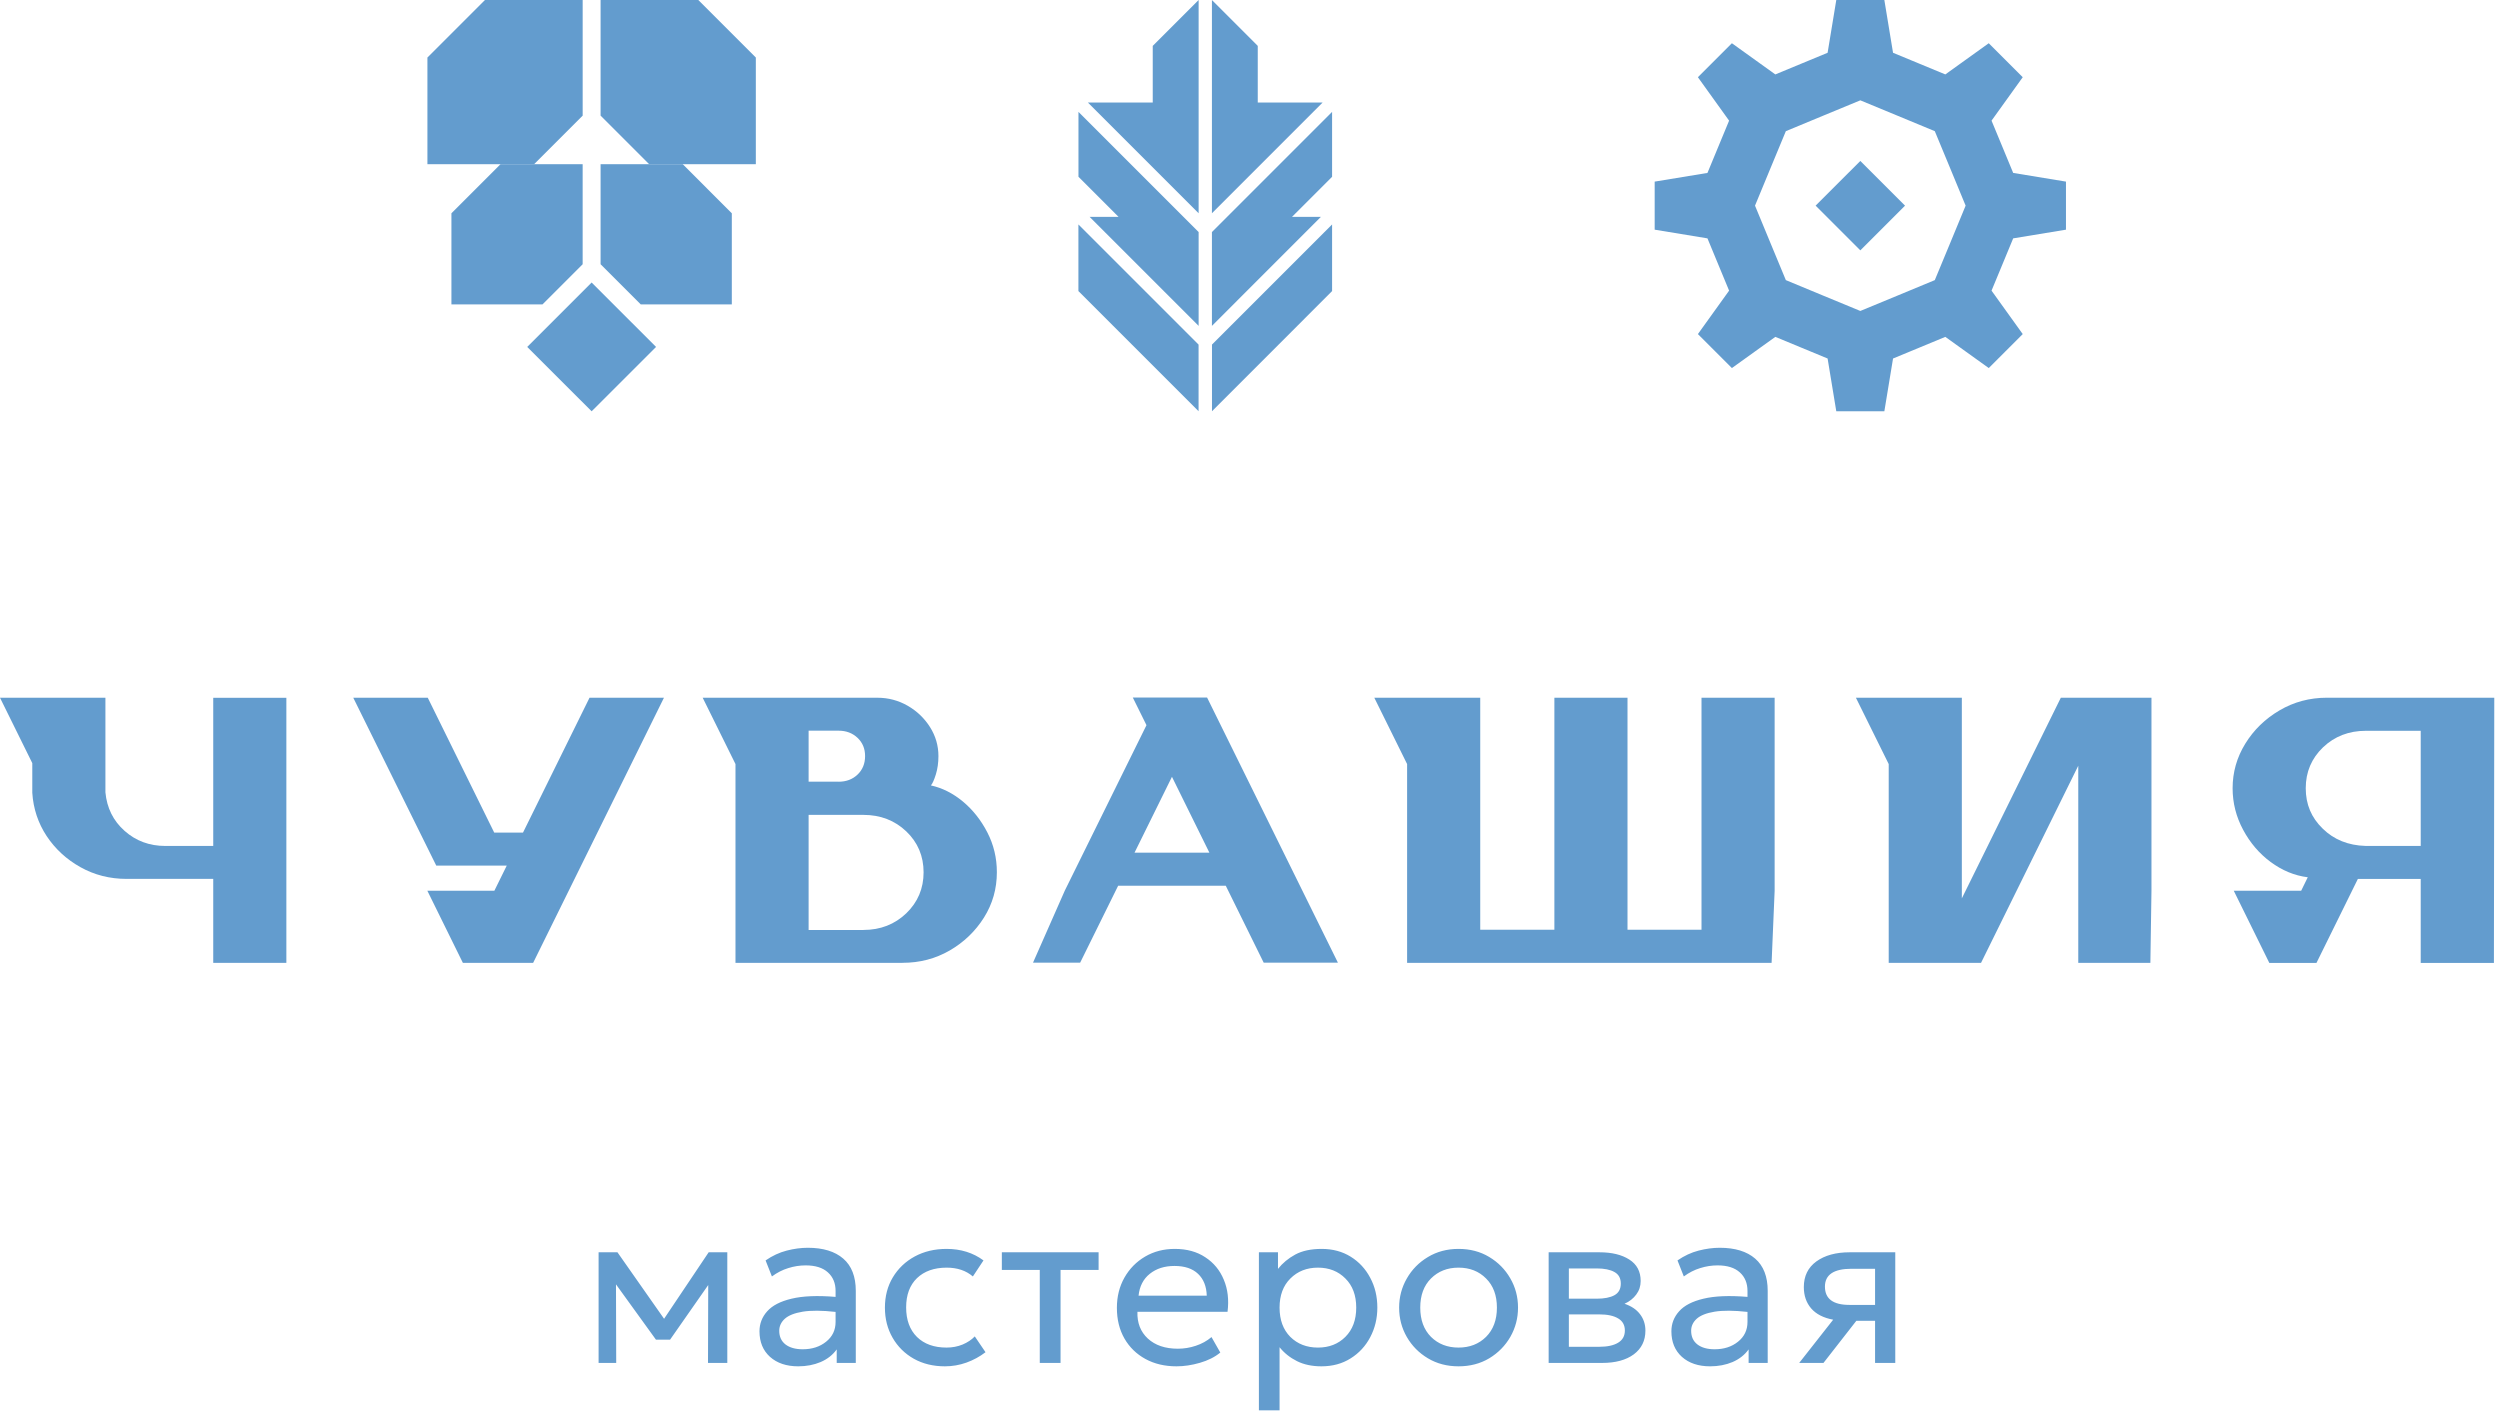
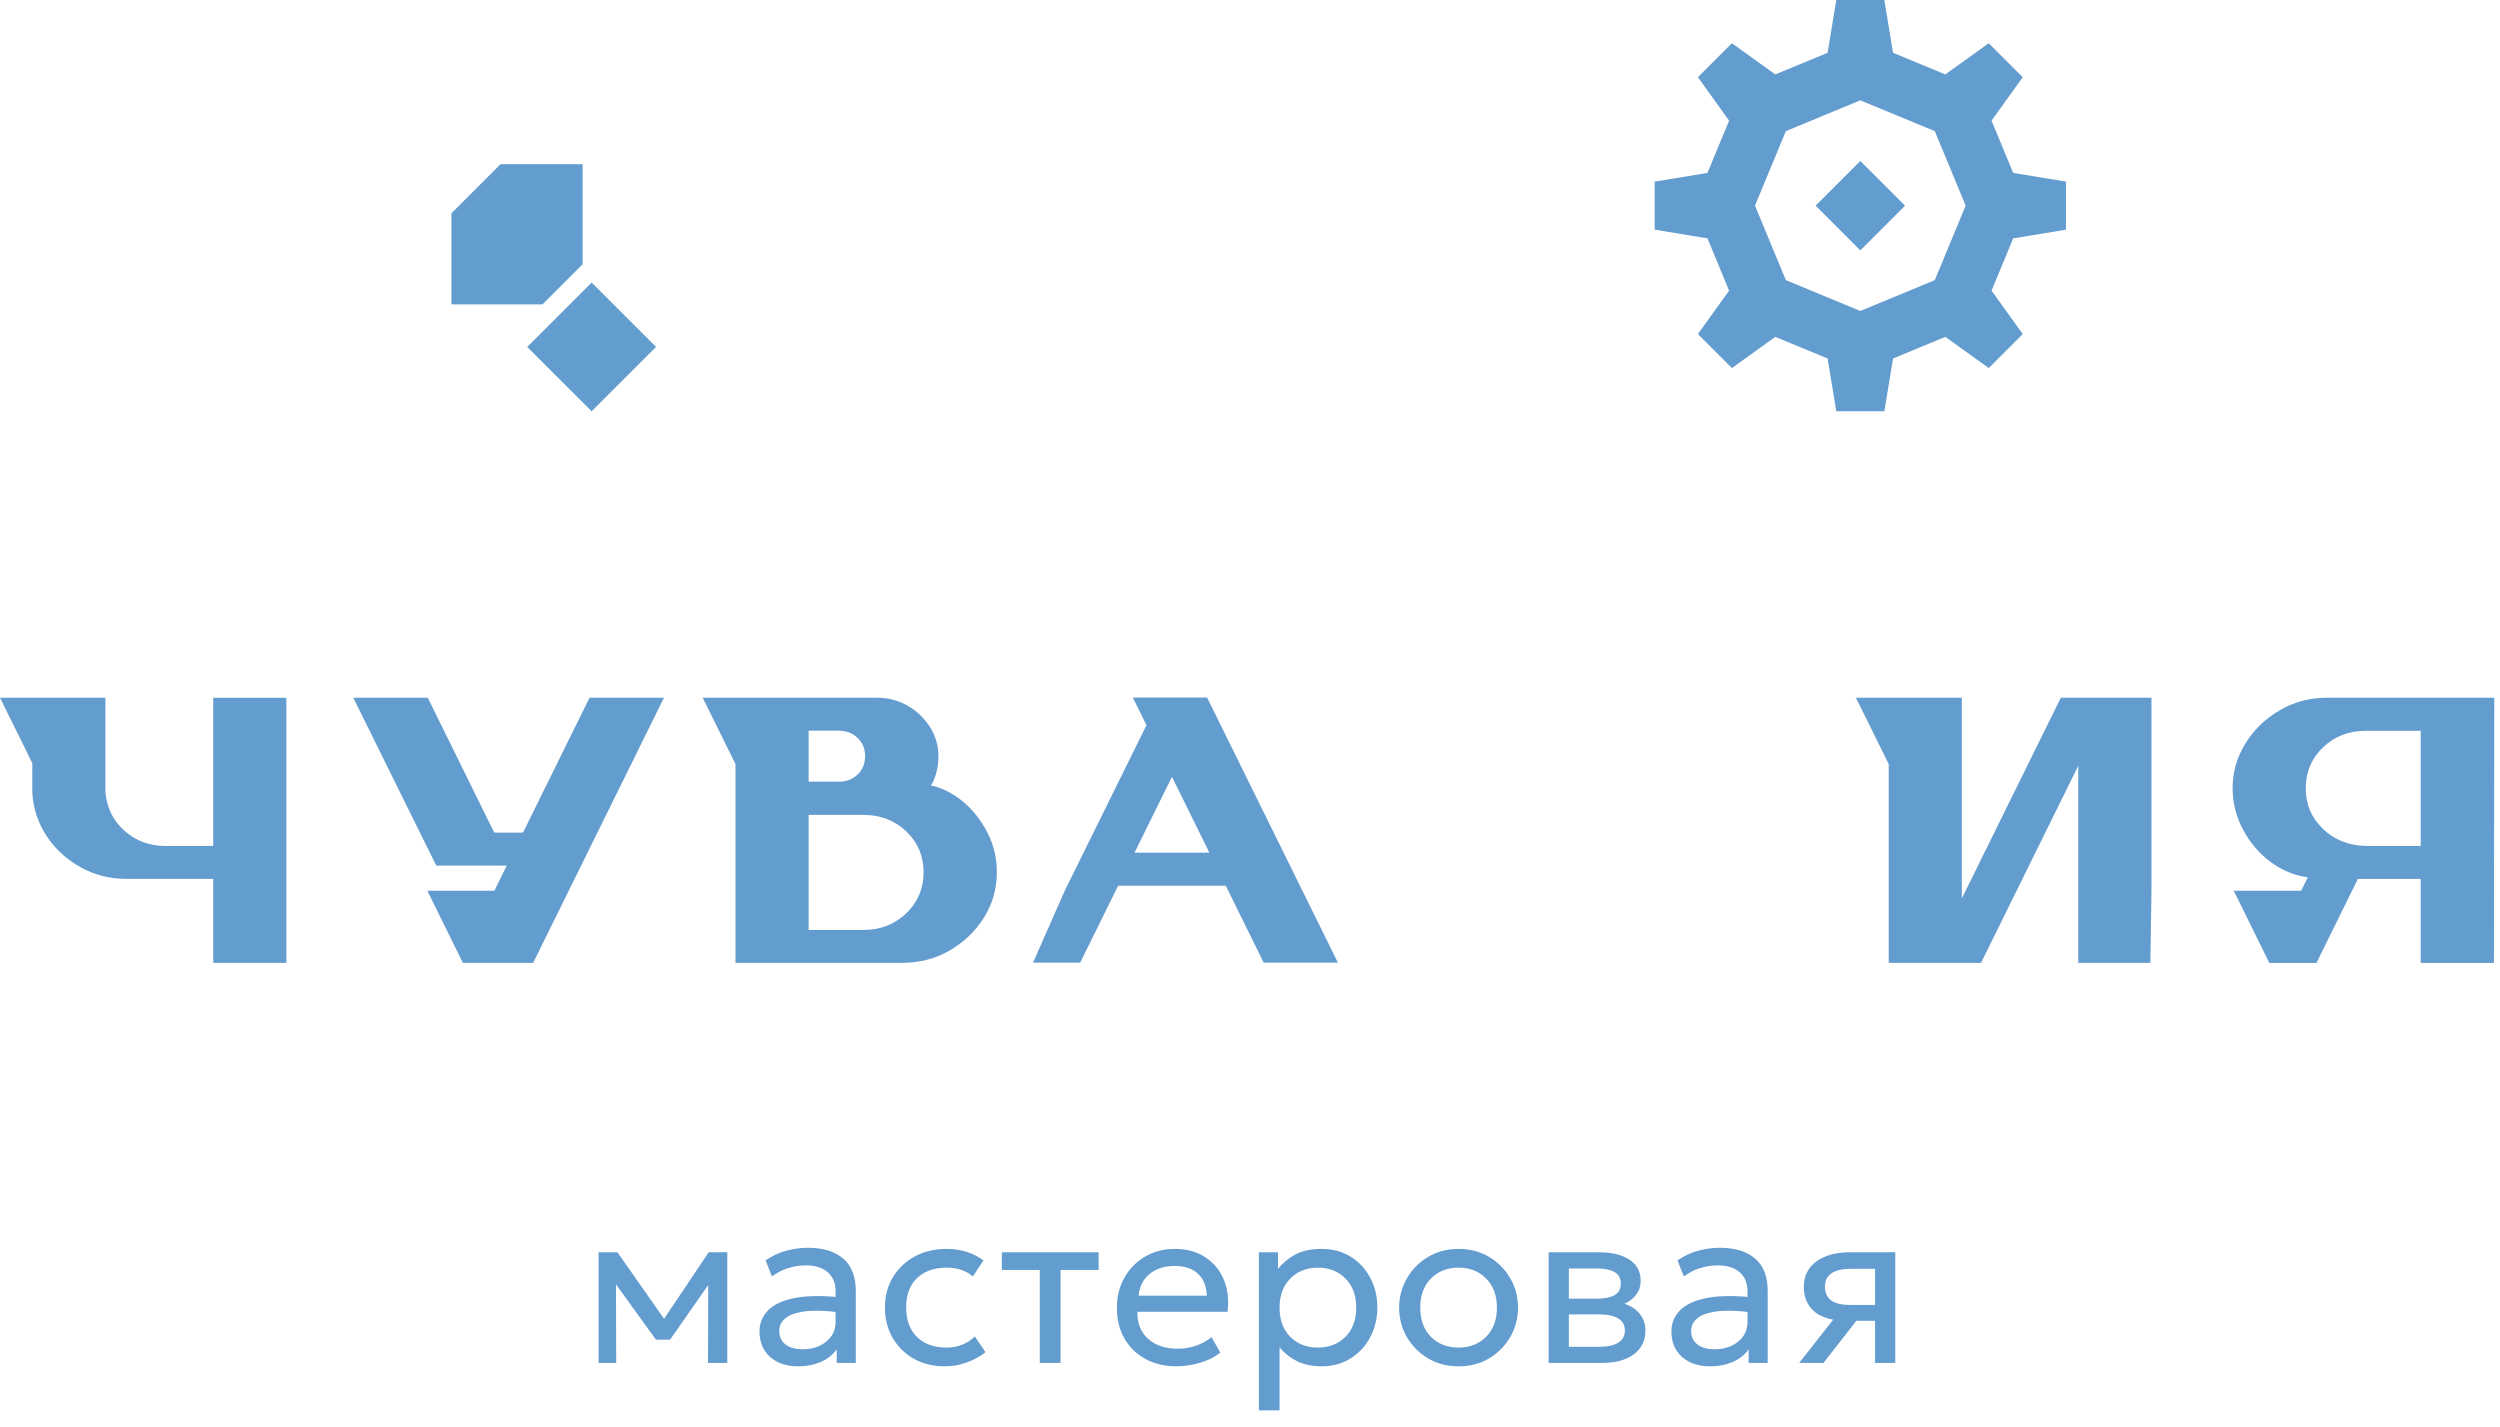
<svg xmlns="http://www.w3.org/2000/svg" width="310" height="177" viewBox="0 0 310 177" fill="none">
  <path d="M35.509 119.398H26.441V108.983H15.703C13.611 108.983 11.708 108.498 9.975 107.529C8.242 106.559 6.85 105.275 5.782 103.668C4.723 102.061 4.13 100.274 4.004 98.308V94.627L0 86.519H13.072V98.245C13.252 100.193 14.051 101.792 15.452 103.031C16.843 104.27 18.531 104.898 20.497 104.898H26.441V86.528H35.509V119.407V119.398Z" fill="#639CCE" />
  <path d="M66.107 119.398H57.398L52.989 110.447H61.303L62.839 107.331H54.094L43.805 86.519H53.043L61.285 103.246H64.85L73.101 86.519H82.33L66.107 119.398Z" fill="#639CCE" />
  <path d="M103.985 96.934C104.928 96.934 105.718 96.638 106.337 96.046C106.957 95.453 107.271 94.69 107.271 93.756C107.271 92.822 106.957 92.086 106.337 91.493C105.709 90.901 104.928 90.605 103.985 90.605H100.268V96.925H103.985V96.934ZM107.074 115.313C109.174 115.313 110.943 114.621 112.38 113.248C113.807 111.865 114.525 110.177 114.525 108.166C114.525 106.155 113.807 104.458 112.38 103.093C110.943 101.729 109.174 101.046 107.074 101.046H100.268V115.322H107.074V115.313ZM111.895 119.398H91.2V94.744L87.133 86.519H108.797C110.144 86.519 111.401 86.852 112.559 87.516C113.708 88.18 114.624 89.06 115.325 90.165C116.016 91.26 116.366 92.463 116.366 93.756C116.366 94.582 116.258 95.336 116.043 96.037C115.827 96.719 115.621 97.186 115.432 97.392C116.833 97.698 118.153 98.362 119.383 99.376C120.613 100.4 121.627 101.666 122.426 103.21C123.216 104.736 123.611 106.388 123.611 108.157C123.611 110.204 123.082 112.072 122.013 113.778C120.945 115.474 119.526 116.839 117.758 117.863C115.98 118.886 114.041 119.389 111.913 119.389L111.895 119.398Z" fill="#639CCE" />
  <path d="M149.965 105.733L145.323 96.323L140.681 105.733H149.965ZM165.91 119.371H156.698L151.994 109.827H138.652L133.939 119.371H128.094L132.044 110.419L142.163 89.922L140.466 86.492H149.677L165.901 119.371H165.91Z" fill="#639CCE" />
-   <path d="M219.678 119.398H174.481V94.744L170.414 86.519H183.549V115.286H192.743V86.519H201.811V115.286H210.987V86.519H220.055V110.465L219.678 119.398Z" fill="#639CCE" />
  <path d="M266.647 119.398H257.705V94.95L245.647 119.398H234.2V94.744L230.133 86.519H243.268V111.398L255.541 86.519H266.782V110.447L266.647 119.398Z" fill="#639CCE" />
  <path d="M300.169 104.894V90.619H293.364C291.263 90.619 289.494 91.301 288.058 92.666C286.63 94.039 285.912 95.727 285.912 97.738C285.912 99.75 286.612 101.393 288.022 102.757C289.413 104.122 291.191 104.831 293.319 104.894H300.178H300.169ZM309.237 119.403H300.169V108.988H292.376L287.241 119.403H281.396L276.987 110.452H285.346L286.163 108.782C284.502 108.575 282.976 107.929 281.557 106.887C280.148 105.837 279.007 104.508 278.146 102.892C277.284 101.285 276.844 99.57 276.844 97.747C276.844 95.763 277.364 93.923 278.415 92.217C279.465 90.511 280.875 89.137 282.662 88.087C284.43 87.045 286.397 86.516 288.542 86.516H309.291L309.246 119.394L309.237 119.403Z" fill="#639CCE" />
  <path d="M74.226 169.004V155.284H76.564L82.346 163.53L87.876 155.284H90.186V169.004H87.792L87.82 159.344L83.088 166.12H81.338L76.382 159.26L76.41 169.004H74.226ZM98.978 169.424C97.522 169.424 96.356 169.032 95.478 168.248C94.61 167.464 94.176 166.409 94.176 165.084C94.176 164.141 94.494 163.315 95.128 162.606C95.763 161.887 96.771 161.365 98.152 161.038C99.543 160.702 101.363 160.627 103.612 160.814V160.086C103.612 159.115 103.295 158.345 102.66 157.776C102.026 157.197 101.106 156.908 99.902 156.908C99.174 156.908 98.456 157.02 97.746 157.244C97.037 157.459 96.36 157.804 95.716 158.28L94.932 156.292C95.772 155.713 96.645 155.307 97.55 155.074C98.456 154.841 99.328 154.724 100.168 154.724C102.063 154.724 103.528 155.172 104.564 156.068C105.6 156.964 106.118 158.299 106.118 160.072V169.004H103.752V167.324C103.267 168.005 102.604 168.528 101.764 168.892C100.924 169.247 99.996 169.424 98.978 169.424ZM96.626 165.014C96.626 165.742 96.883 166.307 97.396 166.708C97.919 167.109 98.633 167.31 99.538 167.31C100.696 167.31 101.662 166.997 102.436 166.372C103.22 165.747 103.612 164.93 103.612 163.922V162.676C101.923 162.489 100.565 162.48 99.538 162.648C98.521 162.816 97.779 163.11 97.312 163.53C96.855 163.95 96.626 164.445 96.626 165.014ZM117.164 169.424C115.717 169.424 114.434 169.111 113.314 168.486C112.194 167.851 111.316 166.983 110.682 165.882C110.047 164.781 109.73 163.535 109.73 162.144C109.73 160.735 110.056 159.484 110.71 158.392C111.372 157.291 112.278 156.427 113.426 155.802C114.583 155.177 115.899 154.864 117.374 154.864C119.138 154.864 120.664 155.34 121.952 156.292L120.636 158.28C119.786 157.552 118.704 157.188 117.388 157.188C115.838 157.188 114.611 157.622 113.706 158.49C112.81 159.358 112.362 160.567 112.362 162.116C112.362 163.675 112.81 164.897 113.706 165.784C114.602 166.661 115.824 167.1 117.374 167.1C118.083 167.1 118.746 166.974 119.362 166.722C119.978 166.461 120.482 166.125 120.874 165.714L122.204 167.674C121.485 168.225 120.696 168.654 119.838 168.962C118.979 169.27 118.088 169.424 117.164 169.424ZM128.932 169.004V157.468H124.228V155.284H136.226V157.468H131.508V169.004H128.932ZM145.886 169.424C144.43 169.424 143.147 169.121 142.036 168.514C140.925 167.907 140.057 167.063 139.432 165.98C138.807 164.888 138.494 163.619 138.494 162.172C138.494 160.772 138.807 159.521 139.432 158.42C140.057 157.319 140.911 156.451 141.994 155.816C143.077 155.181 144.304 154.864 145.676 154.864C147.16 154.864 148.42 155.209 149.456 155.9C150.501 156.581 151.267 157.51 151.752 158.686C152.247 159.862 152.401 161.187 152.214 162.662H141.042C140.995 164.034 141.425 165.14 142.33 165.98C143.245 166.82 144.486 167.24 146.054 167.24C146.81 167.24 147.552 167.119 148.28 166.876C149.017 166.633 149.666 166.274 150.226 165.798L151.318 167.716C150.637 168.276 149.792 168.701 148.784 168.99C147.785 169.279 146.819 169.424 145.886 169.424ZM141.182 160.66H149.638C149.601 159.503 149.241 158.602 148.56 157.958C147.879 157.305 146.903 156.978 145.634 156.978C144.402 156.978 143.38 157.305 142.568 157.958C141.765 158.602 141.303 159.503 141.182 160.66ZM156.104 174.884V155.284H158.47V157.342C159.039 156.623 159.753 156.031 160.612 155.564C161.48 155.097 162.572 154.864 163.888 154.864C165.251 154.864 166.45 155.186 167.486 155.83C168.522 156.474 169.329 157.347 169.908 158.448C170.496 159.54 170.79 160.772 170.79 162.144C170.79 163.479 170.496 164.701 169.908 165.812C169.329 166.913 168.517 167.791 167.472 168.444C166.436 169.097 165.232 169.424 163.86 169.424C162.693 169.424 161.681 169.209 160.822 168.78C159.963 168.351 159.245 167.777 158.666 167.058V174.884H156.104ZM163.426 167.1C164.807 167.1 165.941 166.657 166.828 165.77C167.724 164.874 168.172 163.665 168.172 162.144C168.172 160.623 167.724 159.419 166.828 158.532C165.941 157.636 164.807 157.188 163.426 157.188C162.045 157.188 160.906 157.636 160.01 158.532C159.114 159.419 158.666 160.623 158.666 162.144C158.666 163.665 159.109 164.874 159.996 165.77C160.892 166.657 162.035 167.1 163.426 167.1ZM180.857 169.424C179.438 169.424 178.174 169.093 177.063 168.43C175.952 167.767 175.08 166.885 174.445 165.784C173.81 164.683 173.493 163.469 173.493 162.144C173.493 160.837 173.81 159.633 174.445 158.532C175.08 157.421 175.952 156.535 177.063 155.872C178.174 155.2 179.438 154.864 180.857 154.864C182.285 154.864 183.55 155.195 184.651 155.858C185.762 156.521 186.634 157.403 187.269 158.504C187.913 159.605 188.235 160.819 188.235 162.144C188.235 163.451 187.918 164.659 187.283 165.77C186.648 166.871 185.776 167.758 184.665 168.43C183.554 169.093 182.285 169.424 180.857 169.424ZM180.857 167.1C182.238 167.1 183.377 166.657 184.273 165.77C185.169 164.874 185.617 163.665 185.617 162.144C185.617 160.623 185.169 159.419 184.273 158.532C183.386 157.636 182.248 157.188 180.857 157.188C179.476 157.188 178.337 157.636 177.441 158.532C176.554 159.419 176.111 160.623 176.111 162.144C176.111 163.665 176.554 164.874 177.441 165.77C178.337 166.657 179.476 167.1 180.857 167.1ZM192.033 169.004V155.284H198.333C199.863 155.284 201.095 155.583 202.029 156.18C202.971 156.777 203.443 157.664 203.443 158.84C203.443 159.475 203.261 160.035 202.897 160.52C202.542 161.005 202.057 161.388 201.441 161.668C202.281 161.948 202.92 162.377 203.359 162.956C203.807 163.535 204.031 164.216 204.031 165C204.031 166.241 203.55 167.221 202.589 167.94C201.627 168.649 200.316 169.004 198.655 169.004H192.033ZM197.983 157.286H194.539V161.038H197.983C198.935 161.038 199.672 160.893 200.195 160.604C200.717 160.315 200.979 159.834 200.979 159.162C200.979 158.499 200.717 158.023 200.195 157.734C199.672 157.435 198.935 157.286 197.983 157.286ZM194.539 167.002H198.305C199.313 167.002 200.092 166.834 200.643 166.498C201.203 166.162 201.483 165.658 201.483 164.986C201.483 164.314 201.207 163.815 200.657 163.488C200.106 163.152 199.322 162.984 198.305 162.984H194.539V167.002ZM212.055 169.424C210.599 169.424 209.432 169.032 208.555 168.248C207.687 167.464 207.253 166.409 207.253 165.084C207.253 164.141 207.57 163.315 208.205 162.606C208.839 161.887 209.847 161.365 211.229 161.038C212.619 160.702 214.439 160.627 216.689 160.814V160.086C216.689 159.115 216.371 158.345 215.737 157.776C215.102 157.197 214.183 156.908 212.979 156.908C212.251 156.908 211.532 157.02 210.823 157.244C210.113 157.459 209.437 157.804 208.793 158.28L208.009 156.292C208.849 155.713 209.721 155.307 210.627 155.074C211.532 154.841 212.405 154.724 213.245 154.724C215.139 154.724 216.605 155.172 217.641 156.068C218.677 156.964 219.195 158.299 219.195 160.072V169.004H216.829V167.324C216.343 168.005 215.681 168.528 214.841 168.892C214.001 169.247 213.072 169.424 212.055 169.424ZM209.703 165.014C209.703 165.742 209.959 166.307 210.473 166.708C210.995 167.109 211.709 167.31 212.615 167.31C213.772 167.31 214.738 166.997 215.513 166.372C216.297 165.747 216.689 164.93 216.689 163.922V162.676C214.999 162.489 213.641 162.48 212.615 162.648C211.597 162.816 210.855 163.11 210.389 163.53C209.931 163.95 209.703 164.445 209.703 165.014ZM223.1 169.004L227.314 163.642C226.11 163.418 225.2 162.951 224.584 162.242C223.977 161.533 223.674 160.651 223.674 159.596C223.674 158.233 224.192 157.174 225.228 156.418C226.273 155.662 227.65 155.284 229.358 155.284H235.014V169.004H232.508V163.782H230.184L226.11 169.004H223.1ZM229.33 161.808H232.508V157.328H229.582C227.388 157.328 226.292 158.065 226.292 159.54C226.292 161.052 227.304 161.808 229.33 161.808Z" fill="#639CCE" />
  <path fill-rule="evenodd" clip-rule="evenodd" d="M81.352 43.02L73.363 35.031L65.375 43.02L73.363 51.001L81.352 43.02Z" fill="#639CCE" />
  <path fill-rule="evenodd" clip-rule="evenodd" d="M67.272 37.743L72.249 32.766V20.359H62.065L55.977 26.448V37.743H67.272Z" fill="#639CCE" />
-   <path fill-rule="evenodd" clip-rule="evenodd" d="M66.228 20.362L72.251 14.339V0H60.134L53 7.134V20.362H66.228Z" fill="#639CCE" />
-   <path fill-rule="evenodd" clip-rule="evenodd" d="M79.45 37.743L74.473 32.766V20.359H84.657L90.745 26.448V37.743H79.45Z" fill="#639CCE" />
-   <path fill-rule="evenodd" clip-rule="evenodd" d="M80.495 20.362L74.473 14.339V0H86.59L93.723 7.134V20.362H80.495Z" fill="#639CCE" />
-   <path fill-rule="evenodd" clip-rule="evenodd" d="M148.63 51L138.692 41.062L133.723 36.093V27.832L148.623 42.732V50.993L148.63 51ZM150.279 42.732L165.179 27.832V36.093L160.217 41.062L150.286 50.993V42.732H150.279ZM148.63 40.41L135.109 26.89H138.699L133.73 21.921V13.874L148.63 28.775V40.41ZM150.279 28.775L165.179 13.874V21.921L160.21 26.89H163.793L150.279 40.41V28.775ZM148.63 26.446L134.894 12.71H142.94V5.69L148.63 0V26.453V26.446ZM155.962 5.69V12.71H164.008L150.279 26.446V0.007L155.969 5.697L155.962 5.69Z" fill="#639CCE" />
  <path fill-rule="evenodd" clip-rule="evenodd" d="M236.224 25.5L230.68 19.957L225.137 25.5L230.68 31.044L236.224 25.5Z" fill="#639CCE" />
  <path fill-rule="evenodd" clip-rule="evenodd" d="M230.68 12.441L235.297 14.35L239.915 16.265L241.83 20.883L243.738 25.5L241.83 30.117L239.915 34.735L235.297 36.65L230.68 38.559L226.062 36.65L221.445 34.735L219.53 30.117L217.621 25.5L219.53 20.883L221.445 16.265L226.062 14.35L230.68 12.441ZM234.737 6.545L237.981 7.887L241.219 9.229L246.605 5.361L248.715 7.471L250.819 9.575L246.951 14.961L248.293 18.199L249.635 21.443L256.18 22.52V28.48L249.635 29.557L248.293 32.801L246.951 36.039L250.819 41.425L248.709 43.535L246.605 45.639L241.219 41.771L237.981 43.113L234.737 44.455L233.659 51H227.7L226.623 44.455L223.379 43.113L220.141 41.771L214.755 45.639L212.644 43.529L210.54 41.425L214.408 36.039L213.067 32.801L211.725 29.557L205.18 28.48V22.52L211.725 21.443L213.067 18.199L214.408 14.961L210.54 9.575L212.651 7.465L214.755 5.361L220.141 9.229L223.379 7.887L226.623 6.545L227.7 0H233.659L234.737 6.545Z" fill="#639CCE" />
</svg>